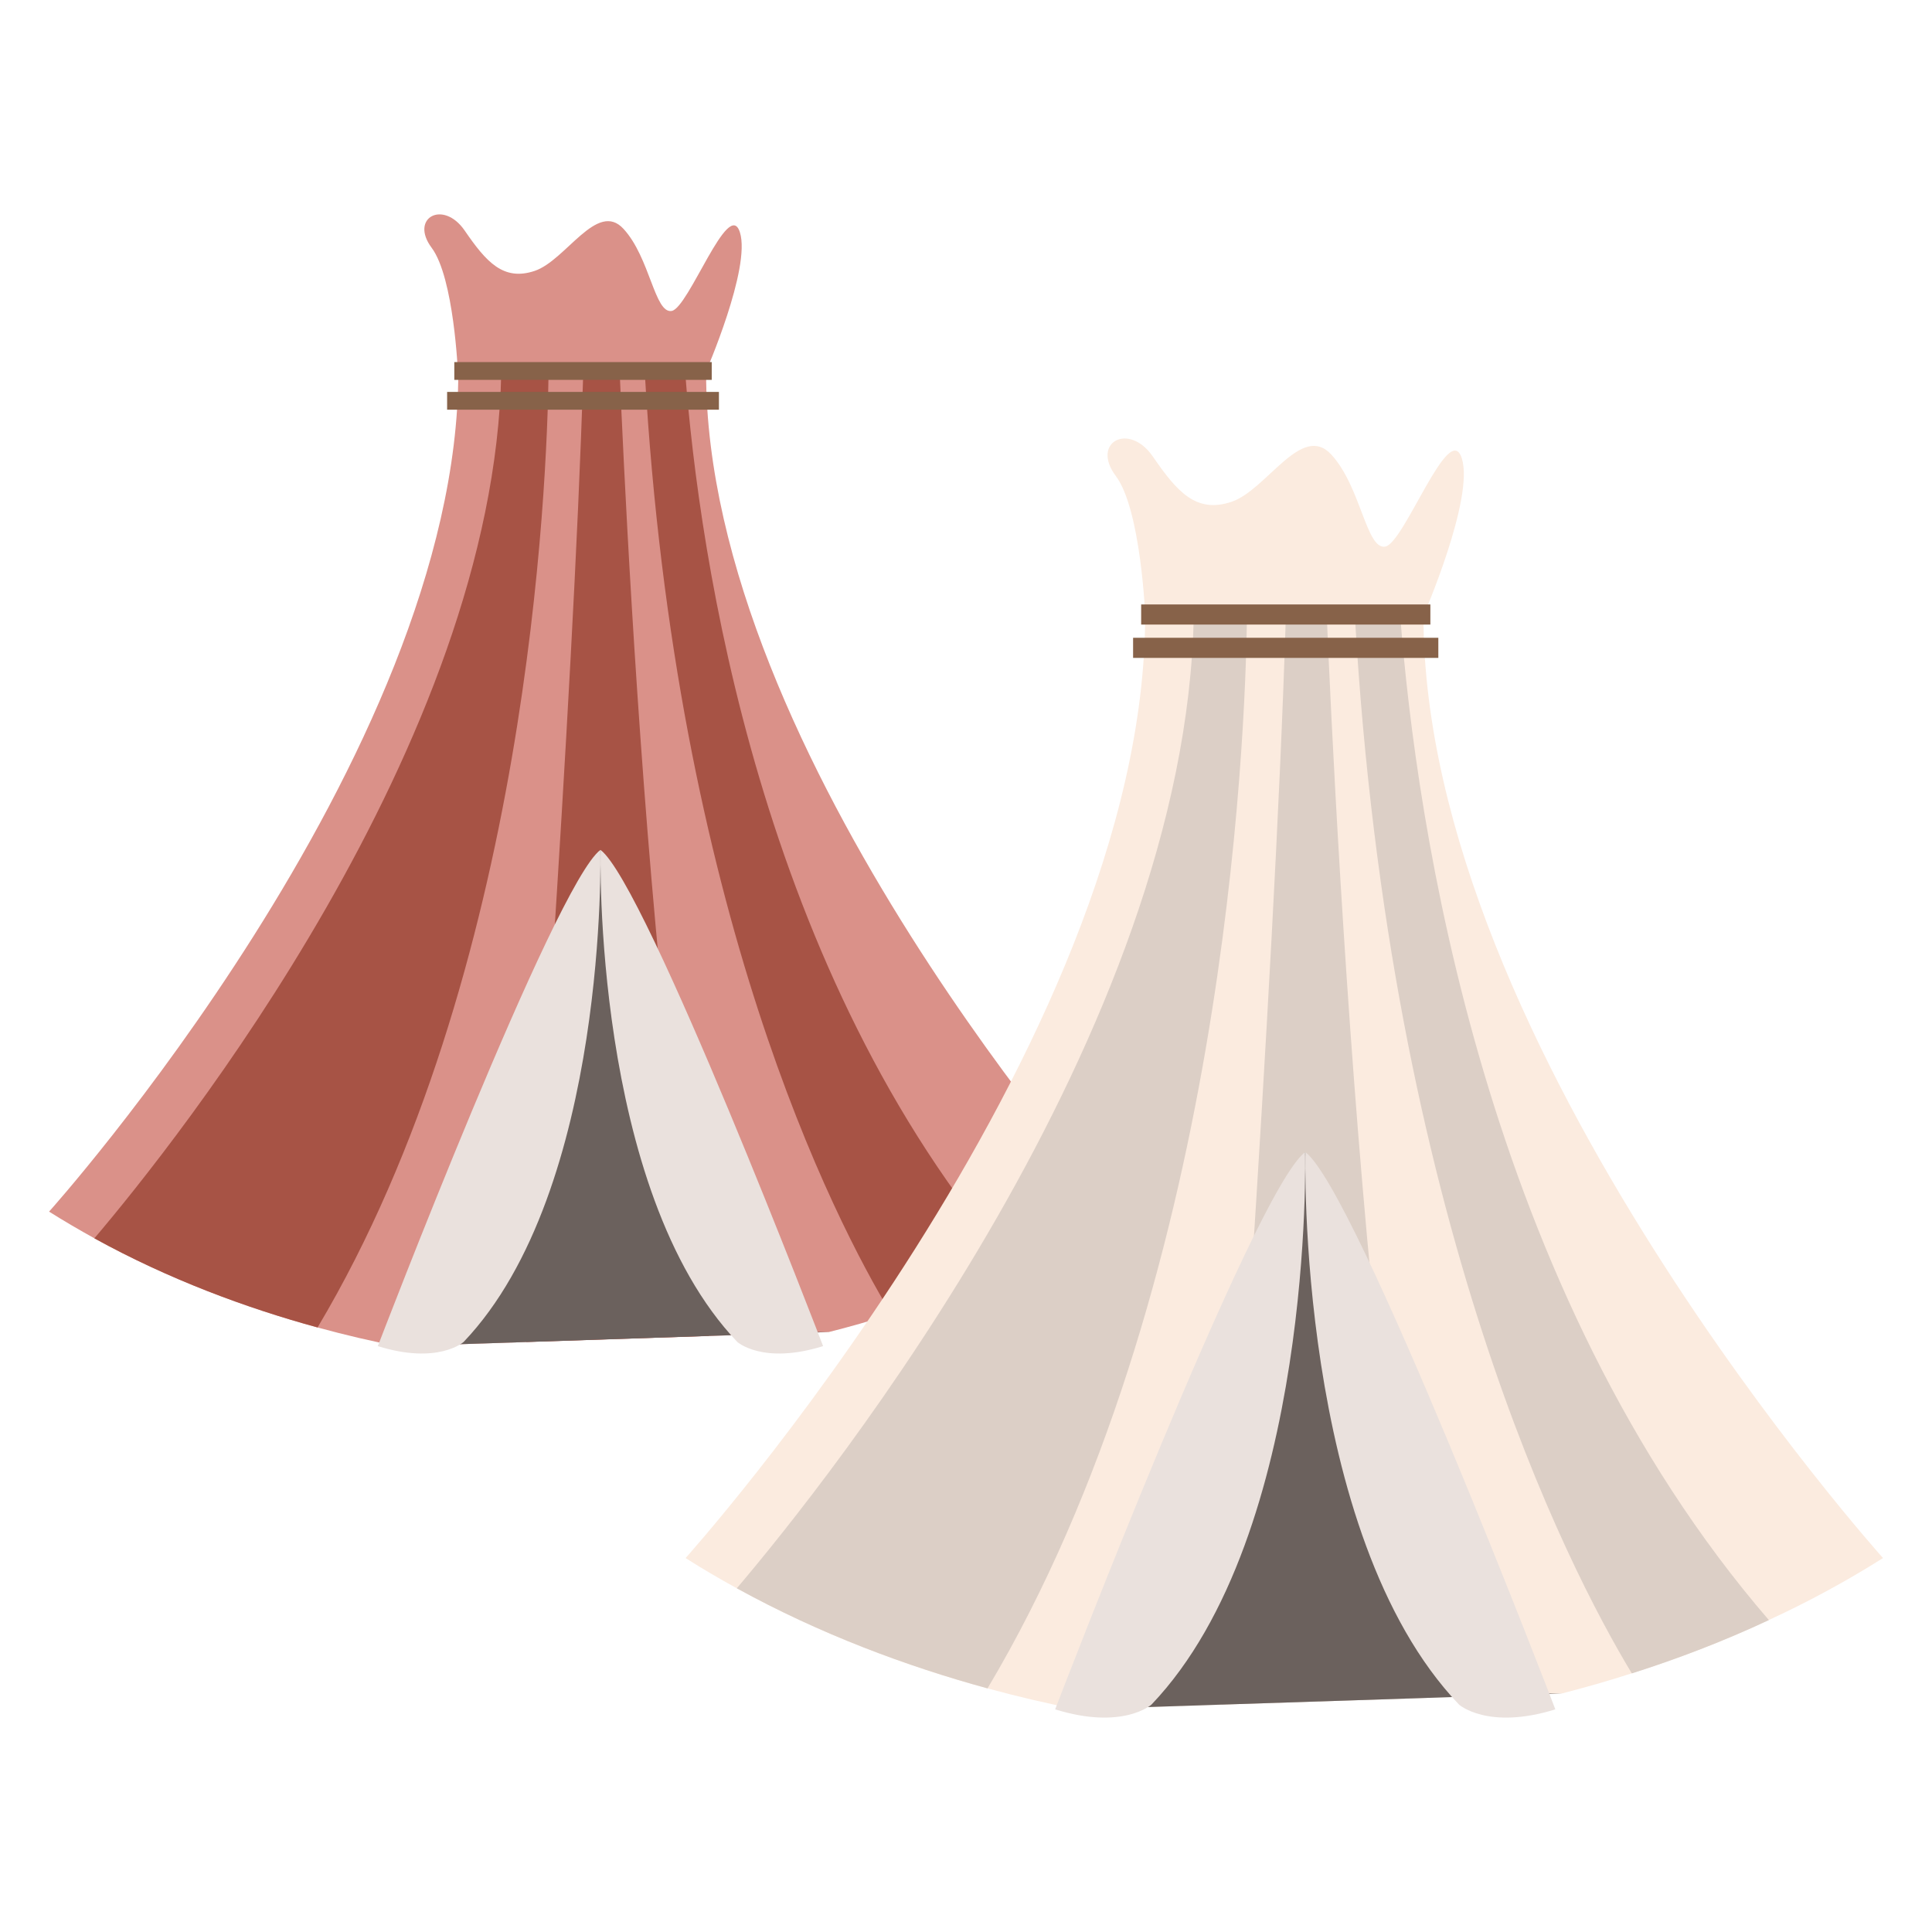
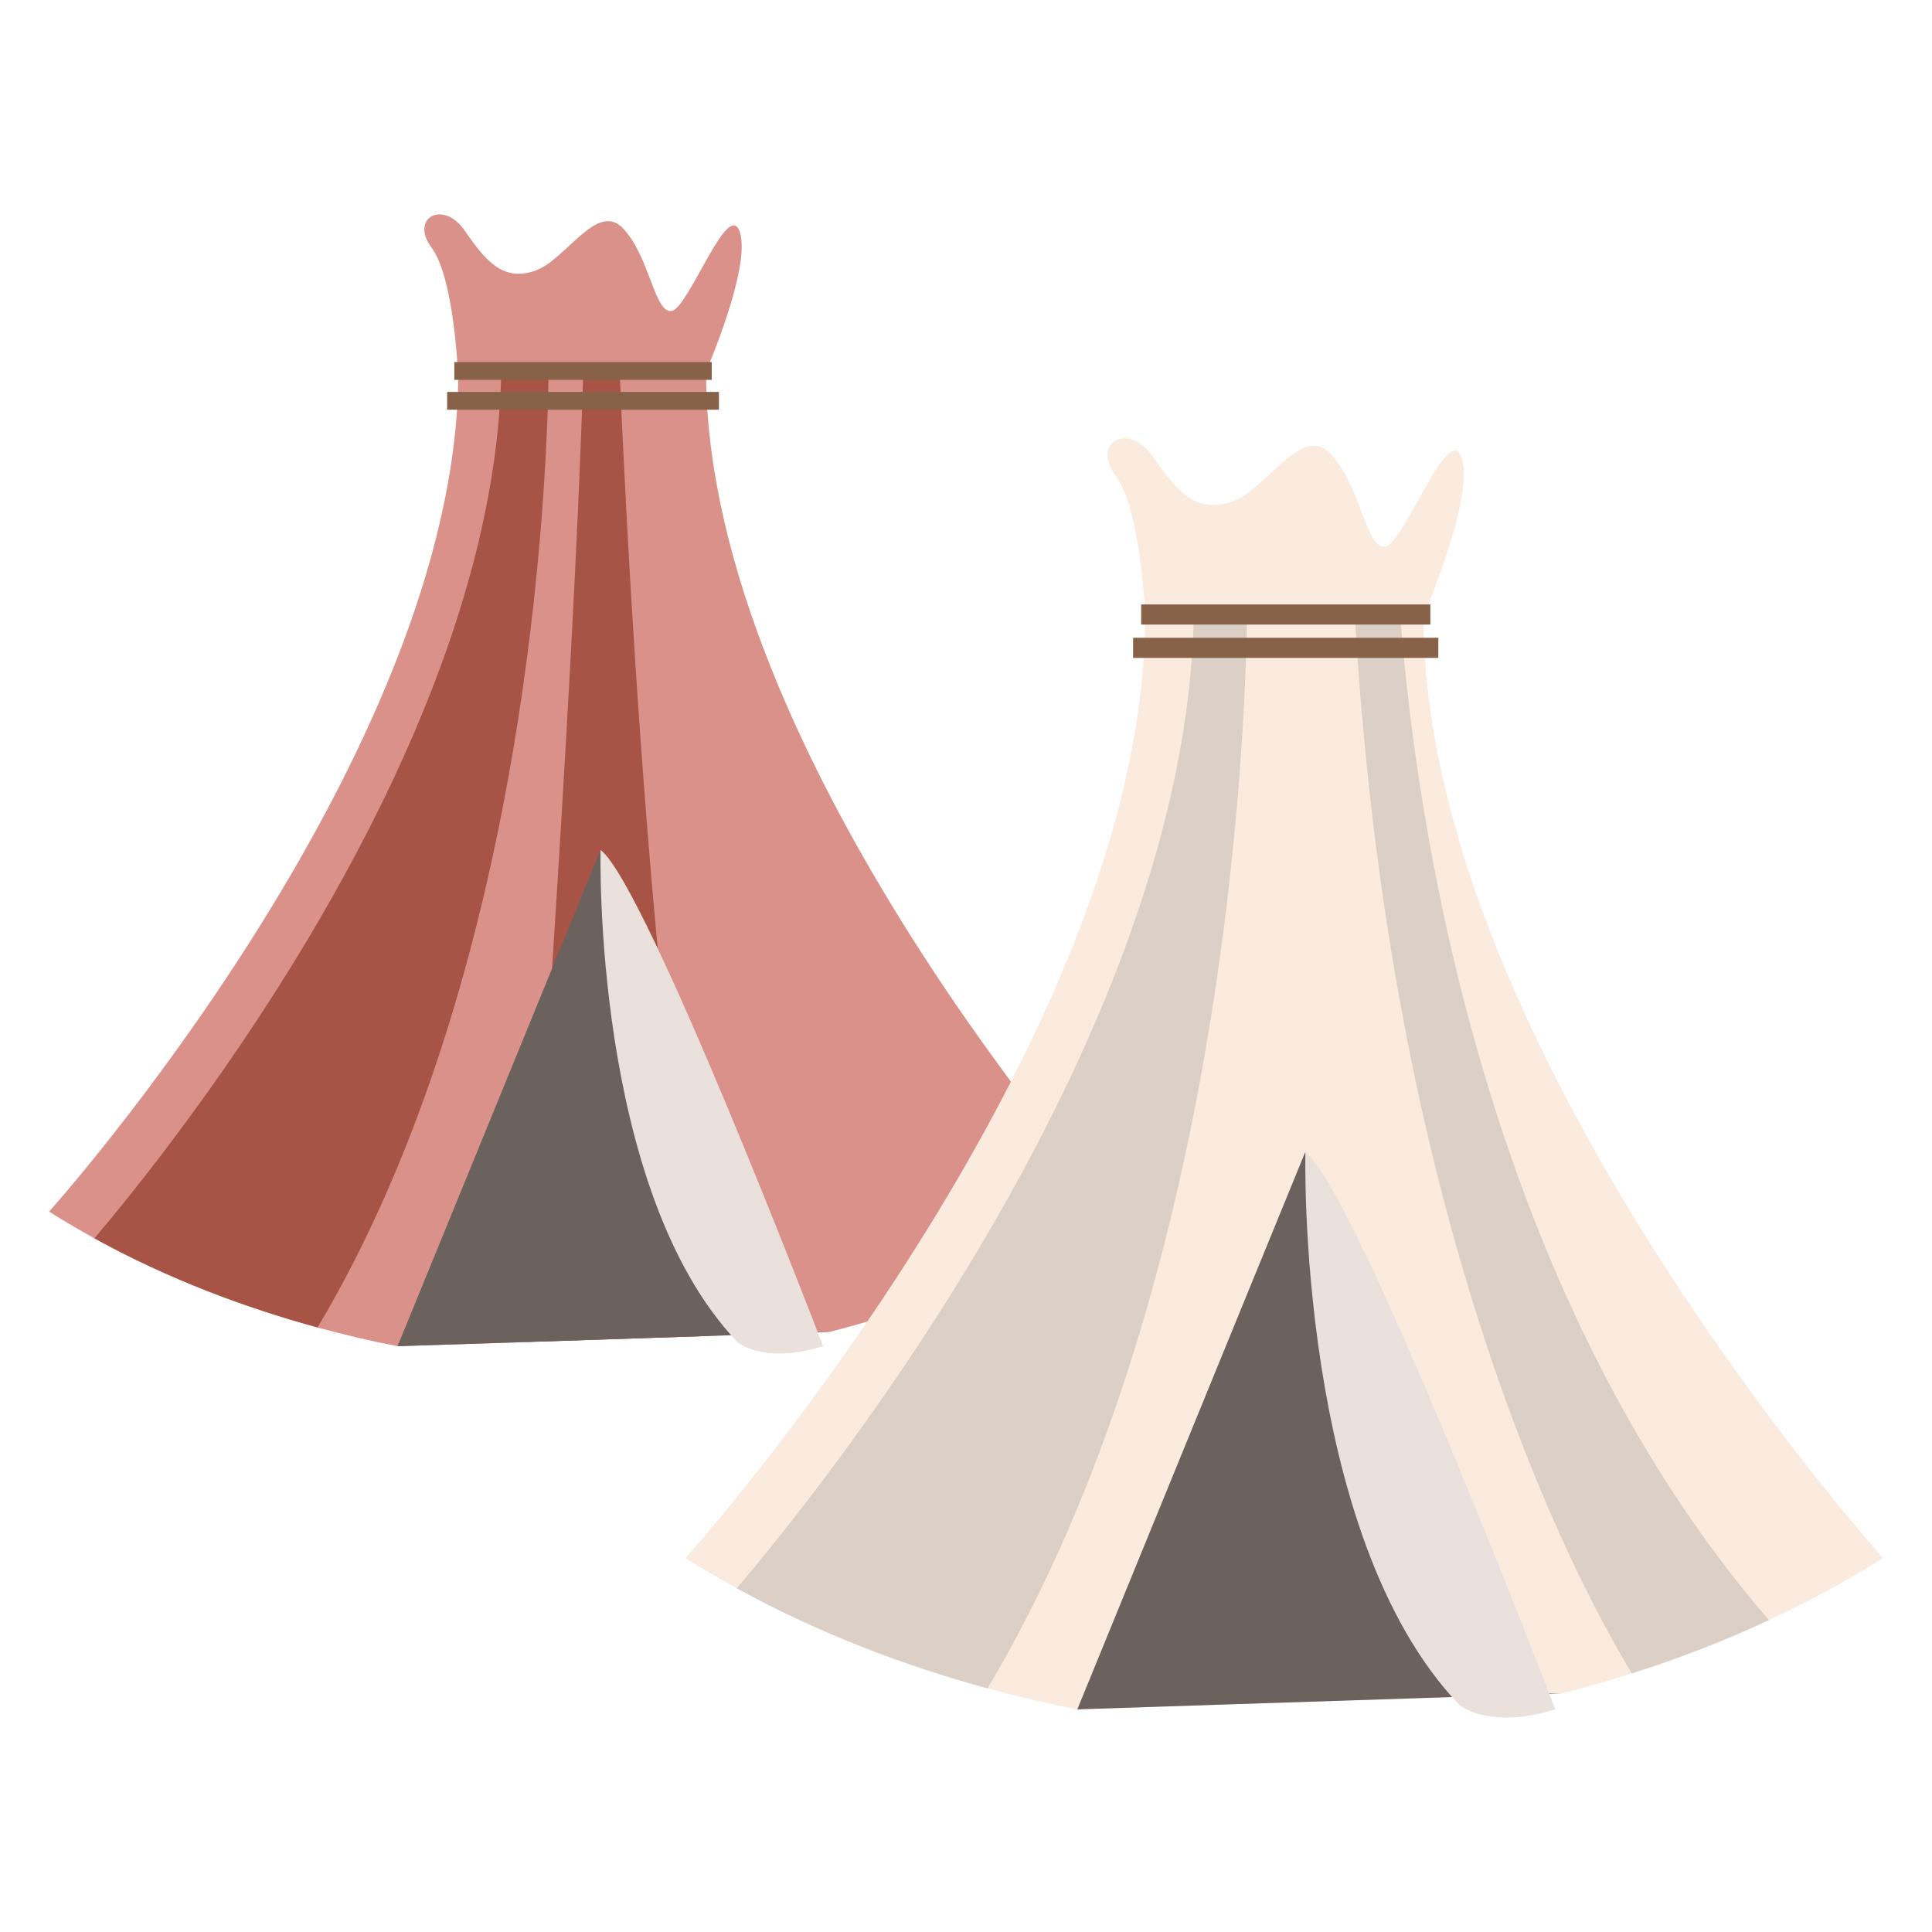
<svg xmlns="http://www.w3.org/2000/svg" id="Ebene_2" viewBox="0 0 198.81 198.81">
  <defs>
    <style>.cls-1{fill:#dccfc6;}.cls-1,.cls-2,.cls-3,.cls-4,.cls-5,.cls-6,.cls-7,.cls-8{stroke-width:0px;}.cls-2{fill:#da9189;}.cls-3{fill:#a75345;}.cls-4{fill:#876249;}.cls-5{fill:#6b615d;}.cls-6{fill:#fff;}.cls-7{fill:#fbebdf;}.cls-8{fill:#eae1dd;}</style>
  </defs>
  <g id="Ebene_1-2">
    <rect class="cls-6" width="198.81" height="198.81" />
    <path class="cls-2" d="m47.12,38.33s-.4-9.75-2.7-12.83c-2.3-3.08,1.19-4.99,3.4-1.77s3.97,5.22,7.19,4.15c3.22-1.07,6.43-7.29,9.15-4.33,2.73,2.96,3.2,8.72,4.95,8.45,1.75-.27,5.87-11.75,7.03-8.09,1.16,3.66-3.53,14.42-3.53,14.42h-25.5Z" />
    <path class="cls-2" d="m114.73,124.66c-3.4,2.15-6.92,4.05-10.46,5.68-4.2,1.97-8.44,3.58-12.56,4.89-2.17.71-4.31,1.31-6.41,1.84h-.02l-12.34.41-18.78.62-13.24.43c-2.62-.5-5.38-1.15-8.21-1.92-7.37-2.01-15.35-4.97-22.97-9.17-1.59-.88-3.15-1.79-4.69-2.76,0,0,42.11-46.89,42.11-86.34h25.5c0,39.45,42.11,86.34,42.11,86.34h-.02Z" />
    <path class="cls-3" d="m56.45,38.33c-.14,11.44-2.07,61.85-23.77,98.27-7.37-2.01-15.35-4.97-22.97-9.17,8.5-10.01,41.17-51.01,41.87-89.1h4.88-.01Z" />
    <path class="cls-3" d="m72.94,137.47l-18.78.62c.53-7.28,1.57-21.82,2.65-38.46,1.32-20.45,2.69-44.08,3.21-61.3h3.75c.34,8.12,1.6,35.66,4.18,62.1,1.31,13.57,2.95,26.85,5.01,37.04h-.01Z" />
-     <path class="cls-3" d="m104.28,130.33c-4.2,1.97-8.44,3.58-12.56,4.89-5.9-9.77-22.2-41.41-25.37-96.89h4.16c1.46,18.96,7.66,61.72,33.78,92.01h-.01Z" />
    <path class="cls-5" d="m82.52,137.07h2.76l-12.34.4-18.78.63-13.25.43,15.91-38.89,4.97-12.17,6.16,12.97,14.59,36.64Z" />
-     <path class="cls-8" d="m61.78,87.46s.86,34.96-14.07,50.63c0,0-2.63,2.37-8.83.43,0,0,18.19-47.51,22.9-51.06Z" />
    <path class="cls-8" d="m61.8,87.46s-.86,34.96,14.07,50.63c0,0,2.63,2.37,8.83.43,0,0-18.19-47.51-22.9-51.06Z" />
    <path class="cls-4" d="m73.24,37.26h-26.49v1.83h26.49v-1.83Z" />
    <path class="cls-4" d="m73.98,40.33h-27.97v1.83h27.97v-1.83Z" />
    <path class="cls-7" d="m117.85,63.38s-.44-10.95-3.03-14.4c-2.59-3.45,1.34-5.6,3.82-1.99,2.48,3.61,4.45,5.87,8.08,4.65,3.63-1.21,7.21-8.19,10.27-4.87,3.06,3.31,3.6,9.8,5.55,9.48,1.96-.32,6.6-13.19,7.89-9.07,1.29,4.12-3.96,16.2-3.96,16.2h-28.64.02Z" />
    <path class="cls-7" d="m193.77,160.33c-3.82,2.41-7.76,4.54-11.74,6.37-4.72,2.21-9.48,4.02-14.11,5.49-2.45.79-4.84,1.47-7.19,2.07h-.03l-13.87.46-21.1.69-14.88.49c-2.94-.57-6.04-1.29-9.23-2.16-8.28-2.26-17.23-5.58-25.8-10.3-1.78-.98-3.53-2-5.27-3.11,0,0,47.29-52.66,47.29-96.95h28.64c0,44.3,47.29,96.95,47.29,96.95Z" />
    <path class="cls-1" d="m128.32,63.38c-.16,12.86-2.32,69.46-26.7,110.36-8.28-2.26-17.23-5.58-25.8-10.3,9.55-11.25,46.25-57.28,47.02-100.06h5.48Z" />
-     <path class="cls-1" d="m146.83,174.72l-21.09.69c.6-8.17,1.77-24.5,2.98-43.19,1.48-22.97,3.01-49.5,3.6-68.84h4.21c.38,9.12,1.8,40.05,4.69,69.74,1.47,15.24,3.31,30.15,5.62,41.6Z" />
    <path class="cls-1" d="m182.03,166.71c-4.72,2.21-9.48,4.02-14.11,5.49-6.63-10.98-24.93-46.51-28.5-108.82h4.67c1.64,21.3,8.6,69.32,37.93,103.33Z" />
    <path class="cls-5" d="m157.61,174.26h3.09l-13.87.46-21.09.69-14.88.49,17.86-43.68,5.59-13.66,6.91,14.56,16.39,41.14Z" />
-     <path class="cls-8" d="m134.3,118.56s.98,39.25-15.81,56.85c0,0-2.95,2.65-9.91.49,0,0,20.43-53.37,25.72-57.34Z" />
    <path class="cls-8" d="m134.33,118.56s-.98,39.25,15.81,56.85c0,0,2.95,2.65,9.91.49,0,0-20.43-53.37-25.72-57.34Z" />
    <path class="cls-4" d="m147.19,62.2h-29.76v2.07h29.76v-2.07Z" />
    <path class="cls-4" d="m148.01,65.63h-31.41v2.07h31.41v-2.07Z" />
  </g>
</svg>